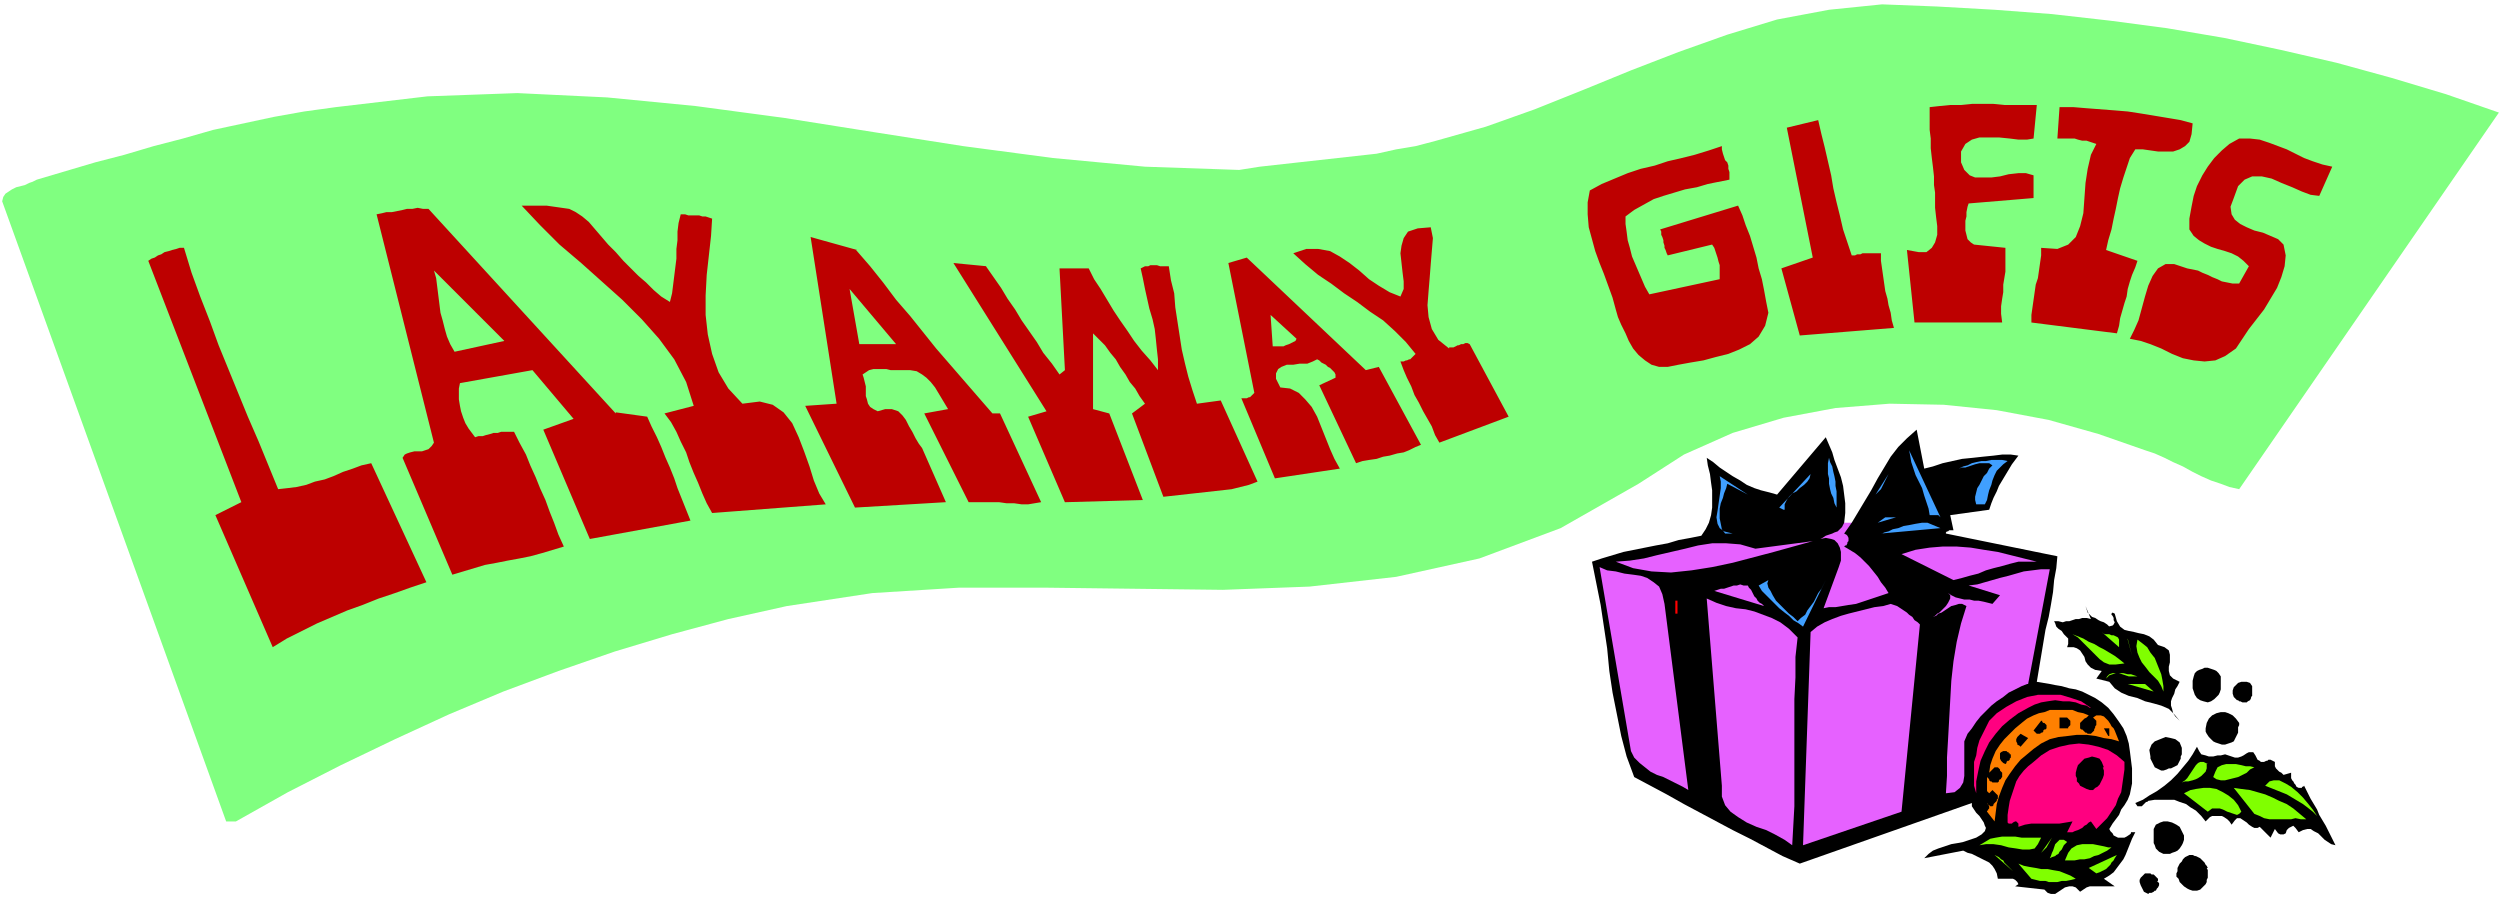
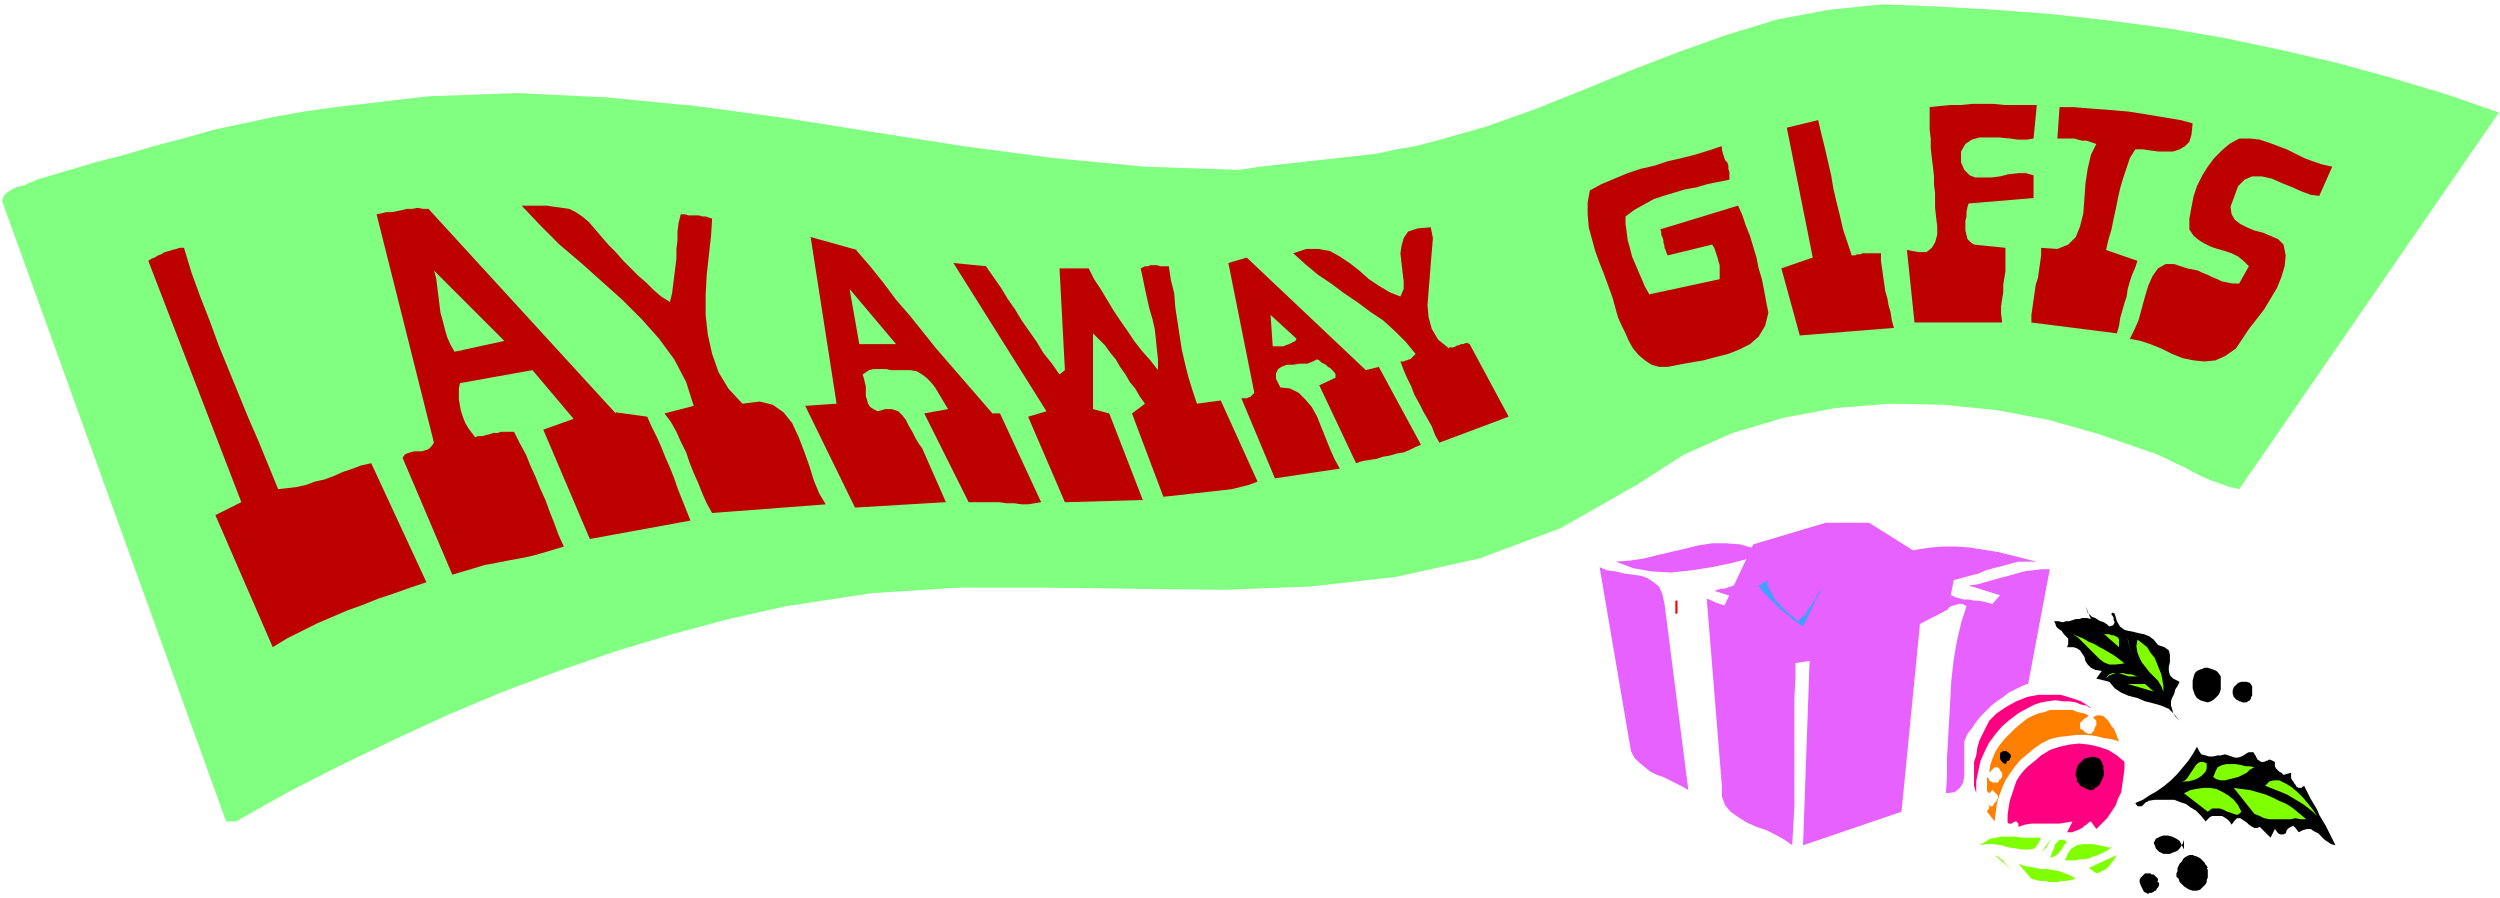
<svg xmlns="http://www.w3.org/2000/svg" width="308" height="110.667" fill-rule="evenodd" stroke-linecap="round" preserveAspectRatio="none" viewBox="0 0 2310 830">
  <style>.pen1{stroke:none}.brush2{fill:#e661ff}.brush3{fill:#80ff80}.brush5{fill:#000}.brush6{fill:#409fff}.brush7{fill:red}.brush8{fill:#80ff00}.brush9{fill:#ff0080}</style>
  <path fill-rule="nonzero" d="m1620 503 67-20h40l43 27 37 17-7 36-77 40-93 14-43-44 33-70z" class="pen1 brush2" />
  <path fill-rule="nonzero" d="m2309 104-240 348-9-2-8-3-9-3-9-4-8-4-9-5-9-4-8-4-9-4-9-3-43-15-46-13-48-9-49-5-50-1-50 4-48 9-47 14-45 20-42 27-72 41-75 28-77 17-80 9-80 3-82-1-81-1h-81l-80 5-79 12-54 12-52 14-53 16-52 18-51 19-50 21-50 23-50 24-49 25-48 27h-9L2 186l1-4 2-3 3-2 3-2 4-2 4-1 4-1 4-2 3-1 4-2 27-8 27-8 27-7 27-8 27-7 28-8 28-6 28-6 28-5 29-4 85-10 83-3 83 4 82 8 82 11 82 13 83 13 83 11 85 8 87 3 19-3 18-2 18-2 18-2 18-2 18-2 18-2 18-4 18-3 19-5 46-13 45-16 45-18 44-18 44-17 45-16 46-14 48-9 49-5 51 2 53 3 53 4 53 6 53 7 53 9 52 11 52 12 51 14 50 15 49 17z" class="pen1 brush3" />
  <path fill-rule="nonzero" d="m1879 128-6 1h-8l-8-1-10-1h-18l-7 2-6 4-4 7v10l3 7 5 5 5 2h15l8-1 8-2 9-1h7l7 2v21l-60 5-1 3-1 5v4l-1 4v9l1 4 1 4 3 3 3 2 29 3v22l-1 6-1 6v7l-1 6-1 7v7l1 8h-81l-7-67 11 2h7l5-4 3-5 2-7v-8l-1-8-1-9v-14l-1-7v-8l-1-9-1-8-1-9v-9l-1-8V99l9-1 10-1h10l10-1h20l10 1h30l-3 31zm147-14-1 10-2 7-4 4-5 3-6 2h-14l-7-1-7-1h-7l-5 8-3 9-3 9-3 10-2 9-2 10-2 9-2 10-3 10-2 9 29 10-2 6-3 7-2 6-2 7-1 7-2 6-2 7-2 7-1 7-2 7-79-10v-7l1-7 1-7 1-7 1-7 2-6 1-7 1-7 1-7v-7l15 1 10-4 7-7 4-10 3-12 1-14 1-14 2-13 3-13 5-10-3-1-3-1-3-1h-4l-4-1-3-1h-16l2-29h13l12 1 13 1 13 1 12 1 13 2 12 2 12 2 12 2 11 3zm-315 122h3l2-1h3l2-1h17v7l1 7 1 7 1 7 1 7 2 7 1 6 2 7 1 7 2 7-87 7-17-62 29-10-24-120 29-7 3 13 3 12 3 13 3 13 2 12 3 13 3 12 3 13 4 12 4 12zm444-82-12 27-8-1-8-3-9-4-10-4-9-4-9-2h-9l-7 3-6 6-4 11-3 8 1 7 3 5 5 4 6 3 7 3 8 2 7 3 7 3 5 5 2 10-1 10-3 10-4 10-6 10-6 10-7 9-7 9-6 9-6 9-10 7-9 4-10 1-10-1-10-2-10-4-10-5-10-4-9-3-10-2 4-8 4-9 3-11 3-11 3-10 4-9 5-7 7-4h8l12 4 5 1 5 1 4 2 5 2 4 2 5 2 4 2 5 1 5 1h6l9-16-5-5-5-4-6-3-6-2-7-2-6-2-6-3-5-3-5-4-4-6v-10l2-11 2-10 3-9 5-10 5-8 6-8 7-7 7-6 9-5h10l9 1 9 3 8 3 8 3 8 4 8 4 8 3 9 3 9 2zm-557 12-10 2-10 2-10 3-11 2-10 3-10 3-9 3-9 5-9 5-8 6v7l1 7 1 8 2 7 2 8 3 7 3 7 3 7 3 7 4 7 65-14v-13l-1-3-1-4-1-3-1-3-1-3-2-3-41 10-1-2-1-3-1-2v-2l-1-3v-2l-1-3-1-2v-3l-1-2 72-22 4 9 3 9 4 10 3 10 3 10 2 10 3 10 2 10 2 11 2 10-3 12-6 10-8 7-10 5-10 4-12 3-11 3-12 2-11 2-10 2h-8l-7-2-6-4-6-5-5-6-4-7-3-7-4-8-3-7-2-7-3-11-4-11-4-11-4-10-4-11-3-11-3-11-1-12v-11l2-11 11-6 12-5 12-5 12-4 13-3 12-4 13-3 12-3 13-4 12-4v3l1 4 1 3 1 3 2 2 1 3v3l1 3v7zM619 279l2-8 1-8 1-8 1-8 1-8v-9l1-8v-8l1-8 2-8h4l3 1h10l3 1h3l3 1 3 1-1 16-2 18-2 18-1 19v18l2 18 4 18 6 17 9 15 13 14 16-2 12 3 10 7 8 10 6 13 5 13 5 14 4 13 5 12 6 10-105 8-5-9-4-9-4-10-4-9-4-10-3-9-5-10-4-9-5-9-6-8 27-7-7-22-11-21-14-19-16-18-18-18-19-17-19-17-20-17-18-18-17-18h23l7 1 7 1 7 1 6 3 6 4 6 5 6 7 6 7 6 7 7 7 7 8 7 7 7 7 7 6 7 7 7 6 8 5zm-50 102 29 4 4 9 5 10 4 9 4 10 4 9 4 10 3 9 4 10 4 10 4 10-93 17-43-101 28-10-38-45-67 12-1 5v10l1 6 1 5 2 6 2 5 3 5 3 4 3 4 3-1h4l3-1 4-1 3-1h4l3-1h12l5 10 6 11 4 10 5 11 4 10 5 11 4 11 4 10 4 11 5 11-10 3-10 3-11 3-10 2-11 2-10 2-11 2-10 3-10 3-10 3-46-108 2-3 2-1 3-1 4-1h7l3-1 3-1 3-3 2-3-53-211 5-1 4-1h5l5-1 5-1 4-1h5l5-1 5 1h5l173 189zm770-60h4l2-1 2-1h1l2-1h2l2-1h2l2 1 36 67-64 24-4-7-3-8-4-7-4-7-4-8-4-7-3-8-4-8-3-7-3-8h3l2-1h1l2-1h1l1-1 1-1 2-2 1-1-9-11-10-10-11-10-12-8-12-9-12-8-12-9-12-8-12-10-11-10 12-4h11l11 2 9 5 9 6 9 7 9 8 9 6 10 6 10 4 3-7v-7l-1-8-1-9-1-9 1-7 2-7 4-6 9-3 12-1 2 10-1 12-1 12-1 13-1 12-1 13 1 11 3 11 6 10 10 8zm-548-90 13 15 12 15 12 16 13 15 12 15 12 15 13 15 13 15 13 15 13 15h7l38 82-6 1-6 1h-6l-7-1h-7l-7-1h-28l-41-82 22-4-3-5-3-5-3-5-3-5-4-5-4-4-4-3-5-3-6-1h-18l-4-1h-12l-4 1-3 2-3 2 1 3 1 4 1 4v9l1 3 1 4 2 3 3 2 4 2 7-2h6l6 2 4 4 3 4 3 6 3 5 3 6 3 5 3 4 22 50-84 5-46-94 29-2-24-154 43 12zm-621-2 7 23 8 22 9 23 8 22 9 22 9 22 9 22 10 23 9 22 9 22 9-1 8-1 9-2 8-3 9-2 8-3 9-4 9-3 8-3 9-2 51 110-15 5-14 5-15 5-15 6-14 5-14 6-14 6-14 7-14 7-13 8-53-122 24-12-86-223 3-2 3-1 3-2 3-1 3-2 4-1 3-1 4-1 3-1h4zm1104 110 39 72-5 2-6 3-5 2-6 1-7 2-6 1-6 2-7 1-6 1-6 2-34-72 15-7v-3l-1-2-2-2-2-2-2-1-2-2-2-1-2-1-2-2-2-1-4 2-5 2h-7l-6 1h-6l-5 2-3 2-2 4v5l4 8 9 1 8 4 6 6 6 7 5 9 4 10 4 10 4 10 4 9 5 9-60 9-31-74h5l2-1h1l1-1 1-1 1-1 1-1-24-120 17-5 110 104 12-3zm-363-93 7 10 7 10 6 10 7 10 6 10 7 10 7 10 6 10 8 10 7 10 5-4-5-94h27l5 10 6 9 6 10 6 10 6 9 7 10 6 9 7 9 8 9 7 9v-10l-1-9-1-10-1-9-2-9-3-10-2-9-2-9-2-10-2-9 2-1 2-1h3l2-1h6l3 1h8l2 13 3 12 1 13 2 13 2 13 2 13 3 13 3 12 4 13 4 12 22-3 34 75-8 3-8 2-8 2-9 1-9 1-9 1-9 1-9 1-9 1-9 1-29-77 12-9-5-7-4-7-5-6-4-7-5-7-4-7-5-6-5-7-5-5-6-6v70l15 4 31 80-72 2-34-79 17-5-86-137 31 3z" class="pen1" style="fill:#bd0000" />
  <path fill-rule="nonzero" d="m420 325-4-7-3-7-2-7-2-8-2-7-1-8-1-8-1-8-1-8-2-7 65 65-46 10zm374-7-9-51 43 51h-34zm404-5-1 2-2 1-2 1-2 1-3 1-2 1h-10l-2-29 24 22z" class="pen1 brush3" />
-   <path fill-rule="nonzero" d="m1778 433 8-2 9-3 9-2 9-2 10-1 9-1 10-1 8-1h8l7 1-3 4-3 4-3 5-3 5-3 5-3 5-2 5-3 6-2 5-2 6-36 5 3 14h-4l-1 1h-1l-1 1v1l103 21-1 11-2 11-1 11-2 12-2 11-3 12-2 12-2 12-2 12-2 12 6 1 6 1 5 1 6 1 7 2 6 1 6 2 6 3 6 3 6 4 6 5 5 6 5 7 4 6 3 7 2 7 1 7 1 8 1 8v14l-1 5-1 5-2 5-3 5-3 4-2 5-3 4-3 4-3 5 1 2 2 2 1 2 2 1 2 1h6l2-1 3-2 1-1v-1h4l-3 6-2 5-2 5-2 5-2 4-3 4-3 4-3 4-4 3-5 3 10 7h-23l-3 1-3 2-3 2-4-4-3-1h-3l-4 1-3 2-3 2-3 2h-4l-3-1-3-3-27-3 3-2-1-2-2-2-2-1h-14l-1-5-2-4-2-3-3-3-4-2-4-2-4-2-4-2-4-1-4-2-36 7 4-4 4-3 5-2 6-2 6-2 6-1 5-1 6-2 6-2 5-3 3-3 1-3-1-2-1-3-2-3-2-3-3-3-2-3-2-3v-3l-159 56-16-7-15-8-15-8-16-8-15-8-15-8-15-8-16-9-15-8-15-8-7-19-5-19-4-20-4-20-3-20-2-21-3-20-3-20-4-20-4-20 9-3 10-3 10-3 10-2 10-2 10-2 11-2 10-3 11-2 10-2 4-6 3-6 2-7 1-7v-16l-1-7-1-8-2-8-1-7 6 4 6 5 6 4 6 4 7 4 6 4 7 3 6 2 8 2 7 2 45-53 3 7 3 7 2 7 3 8 3 8 2 8 1 8 1 8v9l-1 9-1 2-1 2-2 2-2 2-3 1-2 1-3 1-3 1-3 2-2 1 5-1 5 1 3 1 3 3 2 4 1 4v8l-1 3-1 3-14 38 5-1h6l6-1 6-1 7-1 6-2 6-2 6-2 6-2 6-2-3-5-4-5-3-5-4-5-4-5-4-4-4-4-5-4-5-3-5-3 1-1h1l1-2v-1l1-1v-3l-1-2-1-1-2-1 7-10 6-10 6-10 6-10 6-11 6-10 6-10 7-9 8-8 9-8 7 36z" class="pen1 brush5" />
-   <path fill-rule="nonzero" d="m1793 478-1-1-1-1h-8l-1-6-2-6-2-6-2-7-3-6-3-6-2-6-2-6-1-6-1-5 29 62zm-96-9-2-4-1-5-2-4-1-4-1-5v-5l-1-4v-10l1-5 1 4 2 4 1 5 1 4 1 5v4l1 5v15zm60-46-10 10 10-10zm98 3-4 3-3 3-3 3-2 4-2 5-1 4-2 5-1 4-1 5-2 4h-8l-1-4v-3l1-4 1-4 2-3 2-4 2-4 3-3 2-4 3-3-3-2h-9l-4 1-3 1-3 1-3 1h-3l-3 1 4-2 4-1 4-2 4-1 5-1h4l5-1h10l5 1zm-50 7-17 9 17-9zm-157 38-4-2 29-31-1 4-2 3-3 3-4 3-3 3-4 2-3 3-2 3-2 4v5zm85-14 12-19-7 14-5 5zm-137-10-1 4-2 5-1 4-2 5-1 5v9l1 5 1 5 3 4h7l-8-2-4-3-2-4-1-6 1-6 1-7 1-7 1-7v-6l-1-5 26 17-19-10zm67 31 10 3-10-3zm72 5 7-5h10l-17 5zm3 10h1l2-1 4-1 4-2 5-1 5-2 6-1 5-1 6-1h5l12 5-55 5z" class="pen1 brush6" />
  <path fill-rule="nonzero" d="m1675 500-18 5-18 5-19 5-19 5-19 4-19 3-19 2-18-1-17-3-16-6 13-1 13-2 12-3 13-3 13-3 12-3 13-2h13l13 1 14 4 53-7zm207 19h-17l-8 2-7 2-8 2-7 2-7 3-8 2-7 2-8 2-48-24 13-4 13-2 12-1h13l13 1 12 2 13 2 12 3 12 3 12 3zm-344 39 22 172-5-3-6-3-6-3-6-3-6-2-6-3-5-4-5-4-5-5-3-6-29-170 7 3 8 1 8 2 8 1 7 1 6 2 6 4 5 4 3 7 2 9zm335 74-5 2-6 3-6 3-5 4-6 4-5 4-5 5-5 5-4 5-4 6-4 5-3 7v32l-1 6-3 5-5 4-8 1 1-16v-17l1-17 1-18 1-18 1-18 2-18 3-18 4-17 5-16-4-2h-3l-3 1-4 1-3 2-3 2-3 2-3 1-2 2-3 1 2-1 2-2 2-1 2-2 2-2 2-2 2-3 1-2 1-2v-3l-2-2 3 2 4 2 4 1 4 1h5l4 1h4l5 1 4 1 4 1 7-8-29-9 8-1 7-2 7-2 7-2 8-2 7-2 7-2 8-1 8-1h8l-20 106z" class="pen1 brush2" />
  <path fill-rule="nonzero" d="m1661 574 3-3 4-3 2-4 3-4 3-4 2-4 2-4 3-4 2-4 2-4-21 43-4-3-5-3-4-4-4-3-5-4-4-4-4-4-4-4-4-4-3-5 9-5-1 3 1 4 2 3 2 4 3 5 4 4 4 4 4 4 4 3 4 4z" class="pen1 brush6" />
  <path fill-rule="nonzero" d="m1630 560-46-14 3-1 3-1h3l3-1 3-1 3-1h3l3-1 3 1h4l1 2 2 2 1 2 1 2 1 2 2 2 1 2 2 2 2 1 2 2z" class="pen1 brush2" />
  <path fill-rule="nonzero" d="m1565 550 19 192-19-192z" class="pen1 brush7" />
  <path fill-rule="nonzero" d="m1661 589-2 18v19l-1 20v99l-1 18-1 18-7-5-9-5-8-4-9-3-9-4-8-5-7-5-5-6-3-8v-10l-14-173 9 4 9 3 9 2 9 1 8 2 8 3 8 3 8 4 8 6 8 8z" class="pen1 brush2" />
  <path fill-rule="nonzero" d="M1548 555h2v12h-2v-12z" class="pen1 brush7" />
  <path fill-rule="nonzero" d="m1774 577-17 173-91 31 7-197 6-5 7-4 7-3 8-3 7-2 8-2 8-2 8-2 8-1 7-2 3 1 3 1 3 2 3 2 3 2 2 2 3 2 2 3 3 2 2 2z" class="pen1 brush2" />
  <path fill-rule="nonzero" d="m1948 579 4-1 1-1 1-2-1-2v-2l-1-2-1-1v-1l1-1 2 1 2 7 3 5 4 3 4 1 5 1 4 1 5 1 5 2 4 3 4 5 6 2 4 3 1 4v7l-1 4v4l1 4 3 3 6 3-2 4-2 3-1 4-2 4-1 3v4l1 3 1 4 2 3 4 4-5-6-5-5-7-3-7-2-8-2-7-3-8-2-7-3-6-4-5-6-12-3 5-7-6-1-4-2-3-3-2-3-1-4-2-3-2-3-3-2-3-1h-6l1-3v-5l-2-2-2-2-2-3-3-2-2-2-1-3-1-2h4l4 1 3-1h3l3-1 3-1h3l3-1h4l4 1-5-12 1 3 1 3 2 2 2 2 3 1 3 2 2 1 3 1 3 2 2 2z" class="pen1 brush5" />
  <path fill-rule="nonzero" d="m1548 572 22 163-22-163zm235 10-14 163 14-163z" class="pen1 brush7" />
  <path fill-rule="nonzero" d="M1958 594v4l-16-14 1 1 2 1h4l2 1h2l2 1 2 1 1 2v3zm5 19-8 1h-6l-5-2-4-3-4-4-4-4-4-4-4-4-4-4-5-3 5 2 5 2 5 3 5 2 5 3 4 2 5 3 5 3 4 3 5 4zm3-23 4 16-4-15zm33 49-2-5-3-5-4-4-4-4-3-4-4-5-2-4-2-5-1-6 1-6 4 3 5 4 3 5 4 5 2 5 2 5 2 5 1 5 1 6v5z" class="pen1 brush8" />
  <path fill-rule="nonzero" d="M2052 625v12l-1 3-1 2-2 2-2 2-3 2-3 1-4-1-3-1-3-2-2-3-1-3-1-3v-7l1-4 1-3 2-2 2-1 3-1 2-1h3l3 1 3 1 2 1 2 2 2 3z" class="pen1 brush5" />
  <path fill-rule="nonzero" d="M1975 625h-8l-3-1-3-1-3-1h-3l-3 1-3 1-3 3 1-2 2-2 3-1h10l4 1h3l3 1 3 1z" class="pen1 brush8" />
  <path fill-rule="nonzero" d="M2081 634v9l-1 1v1l-1 2-2 1-1 1h-4l-2-1h-1l-1-1h-1l-1-1-1-1-1-1-1-3v-3l1-3 2-2 2-2 3-1h5l3 1 2 3z" class="pen1 brush5" />
  <path fill-rule="nonzero" d="m1990 639-24-7h16l8 7z" class="pen1 brush8" />
  <path fill-rule="nonzero" d="m1795 642-9 96 9-96z" class="pen1 brush7" />
  <path fill-rule="nonzero" d="m1931 654-3-2-5-1-5-2-6-1h-6l-7-1-7 1-6 1-6 2-6 3-9 5-8 6-7 6-6 7-6 8-4 8-4 9-2 9-2 10v11l-2-7v-22l2-6 1-7 2-7 3-6 3-6 3-6 7-7 9-6 9-5 10-4 10-2h21l10 3 9 3 9 6z" class="pen1 brush9" />
  <path fill-rule="nonzero" d="m1930 661-1 1-1 1-2 1-1 1-1 1-1 1-1 1v5l1 1h1l1 1 1 1 1 1h1l1 1h3l1-1 1-1 1-1v-1l1-2v-1l1-1v-4l-3-3 3-2h4l3 1 2 2 2 2 2 3 1 2 2 2 1 2 4 10-7-2-7-1-8-2-8-1h-9l-8 1-9 1-8 2-8 4-7 5-6 5-6 5-5 6-5 7-4 6-3 7-3 8-2 7-1 8-1 8-7-9v-1h1v-1l1-1v-2l-2-3 1 1v1h1l1 1h2l1-1v-1l1-1 1-1 1-1v-1l1-1v-3l-5-5-3 3-1-1-1-1v-13l1 1 1 1v1l1 1h1l1 1h5l1-1v-1l1-1h1v-1l1-1v-4l-1-1-1-1v-1l-1-1-1-1h-3l-5 5 1-7 2-6 3-7 4-6 4-5 5-5 5-5 6-5 5-4 6-3 5-2 5-1 5-2h21l5 2 5 1 5 2z" class="pen1" style="fill:#ff8000" />
-   <path fill-rule="nonzero" d="M2069 668v2l-1 2v5l-1 2-1 2-1 2-1 2-2 1-3 1-3 1h-3l-3-1-3-1-2-1-2-2-2-2-2-3-1-2v-3l1-5 2-4 3-3 4-2 4-1h4l3 1 4 2 3 3 3 4zm-156-3v5l-1 1-1 1v1h-8v-10h7l1 1 1 1 1 1zm-22 8-1 1h-1l-1 1v1l-1 1h-1l-1 1h-3l-3-3 7-9h1v1l1 1h1l1 1 1 1v3zm57 7-4-7h5v7zm-81 10-1-1-2-1v-1l-1-2v-2l1-2 1-1 1-1 1-1 7 4-7 8zm149 7-1 2v2l-1 2-1 2-1 2-2 1-2 1-2 1h-2l-2 1-3 1h-2l-2-1-2-1-2-1-1-2-1-2-1-2-1-2v-2l-1-6 2-5 3-3 5-2 5-2 5 1 4 1 4 3 2 5v6z" class="pen1 brush5" />
  <path fill-rule="nonzero" d="M1963 704v7l-1 7-1 7-1 7-3 6-2 6-4 6-4 6-5 5-5 5-5-7-2 1-2 2-2 1-2 2-2 1-2 1-3 1-2 1h-5l5-10-6 1-6 1h-26l-6 1-6 2v-3l-1-1-1-1h-1l-2 1-1 1h-3l-1-1v-7l1-7 1-6 2-6 2-6 2-6 3-5 4-5 4-4 5-4 7-6 8-5 9-3 9-2 9-1 9 1 9 2 9 3 8 5 7 6z" class="pen1 brush9" />
  <path fill-rule="nonzero" d="m2062 699 3 1h3l3-1 2-1 3-2 2-1h4l2 3 2 4 2 1 1 1h3l2-1h1l1-1h2l2 1 2 1v4l1 2 1 1 1 1 1 1 2 1 1 1 1 1 7-2v5l1 2 1 1 1 2 1 1 1 2 2 1h3v-1h1l1-1 3 6 3 6 3 5 3 5 2 5 3 5 3 5 3 6 3 6 3 6-4-1-3-2-3-2-3-3-3-3-4-2-3-2h-3l-4 1-4 2-3-4-2-2-2 1-2 1-2 2-1 3-2 1h-3l-2-1-3-4-4 8-10-10-2 1h-3l-2-1-3-2-2-2-3-2-3-2h-3l-2 2-3 4-2-3-2-2-3-2-2-1h-9l-2 1-2 2-2 2-4-5-5-5-5-3-4-3-6-2-5-2h-18l-6 1-1 1h-1l-1 1-1 1-1 1-1 1h-4l-2-3 7-3 6-4 7-4 7-5 6-5 6-6 5-6 5-6 4-6 4-7 2 4 2 3 4 1 3 1h4l4-1h3l4-1 3 1 3 1zm-204-2v3l-1 1v1l-1 1h-1l-1 1v1l-1 1-2-1-1-1-1-1-1-2v-5l1-1 2-1h3l1 1h1v1h1v1h1zm85 12 1 3v4l-1 3-1 2-1 2-1 2-2 2-2 1-2 2h-3l-3-1-2-1-2-1-2-1-1-2-2-2v-3l-1-2v-3l1-4 1-3 3-3 3-3 4-1 3-1 4 1 3 1 2 3 2 5z" class="pen1 brush5" />
  <path fill-rule="nonzero" d="M2039 705v5l-1 3-2 2-2 2-3 2-2 1-3 1-4 1h-3l-3 1 3-2 2-2 2-3 2-3 2-3 2-3 2-2 2-1h3l4 2zm44 4-4 2-3 3-4 2-4 2-4 1-4 1-4 1h-4l-4-1-3-2 2-5 2-4 4-2 4-1h9l5 1 4 1h4l4 1zm58 45-4-4-5-4-4-3-5-3-5-3-5-3-5-2-5-2-5-2-5-2 4-4 4-1h5l6 3 5 3 6 5 5 5 5 6 4 5 4 6zm-70-4-2 2-2 1-3-1-3-1-3-1-4-2-3-1h-7l-4 3-22-17 6-3 5-1 7-1h6l6 1 6 3 5 3 5 4 4 5 3 6zm60 7h-5l-5-1-4 1h-20l-5-1-4-2-5-2-19-24 7 1 8 1 7 2 7 2 7 3 6 3 7 3 6 4 6 5 6 5z" class="pen1 brush8" />
-   <path fill-rule="nonzero" d="m2018 776-1 3-1 2-2 3-2 2-2 1-3 1-2 1h-6l-2-1-2-1-2-2-1-1-1-3-1-2v-13l2-4 4-2 3-1h4l4 1 4 2 3 2 2 4 2 4v4z" class="pen1 brush5" />
+   <path fill-rule="nonzero" d="m2018 776-1 3-1 2-2 3-2 2-2 1-3 1-2 1h-6l-2-1-2-1-2-2-1-1-1-3-1-2l2-4 4-2 3-1h4l4 1 4 2 3 2 2 4 2 4v4z" class="pen1 brush5" />
  <path fill-rule="nonzero" d="m1886 774-3 6-3 4-5 1h-6l-6-1-7-1-7-2-7-1h-7l-6 1 5-3 5-3 5-1 6-1h12l6 1h18zm0 14 10-14-5 9-5 5zm24-10-2 2-1 1-1 2-1 2-2 2-1 2-2 1-1 1-3 1-2 1 1-2 1-3 1-2 1-3 1-3 2-2 2-2h4l3 2zm41 5-4 3-4 2-4 2-4 1-4 2-5 1h-4l-5 1h-9l3-7 3-4 5-3 5-1h10l5 1 5 1 4 1h3zm-91 22-17-15 2 1 2 1 2 2 2 1 1 2 1 1 2 2 1 1 2 2 2 2zm77 2-7-5 26-12-2 3-1 2-2 2-1 2-2 2-2 2-2 1-2 1-2 1-3 1z" class="pen1 brush8" />
  <path fill-rule="nonzero" d="m2039 802 1 2v7l-1 2v2l-1 2-2 2-1 1-2 2-3 1h-4l-3-1-2-1-3-2-2-2-2-2-1-3-2-2v-3l1-2v-3l1-2 1-2 2-2 1-2 2-2 2-1 2-1h3l2 1h1l2 1 2 1 1 1 2 2 1 1 1 2 1 1 1 2z" class="pen1 brush5" />
  <path fill-rule="nonzero" d="m1918 812-4 1-5 1h-4l-4 1h-8l-3-1h-5l-4-1-4-1-12-14 5 2 5 1 6 1 5 1h6l5 1 6 1 5 2 5 2 5 3z" class="pen1 brush8" />
  <path fill-rule="nonzero" d="m1993 814 2 2v2l-1 2-1 1-1 2h-1l-1 1-2 1h-2l-1 1-2-1-2-1-1-2-1-2-1-2-1-3v-2l1-2 2-2 2-2h5l1 1h2l1 1 1 1 1 1 1 1v2z" class="pen1 brush5" />
</svg>